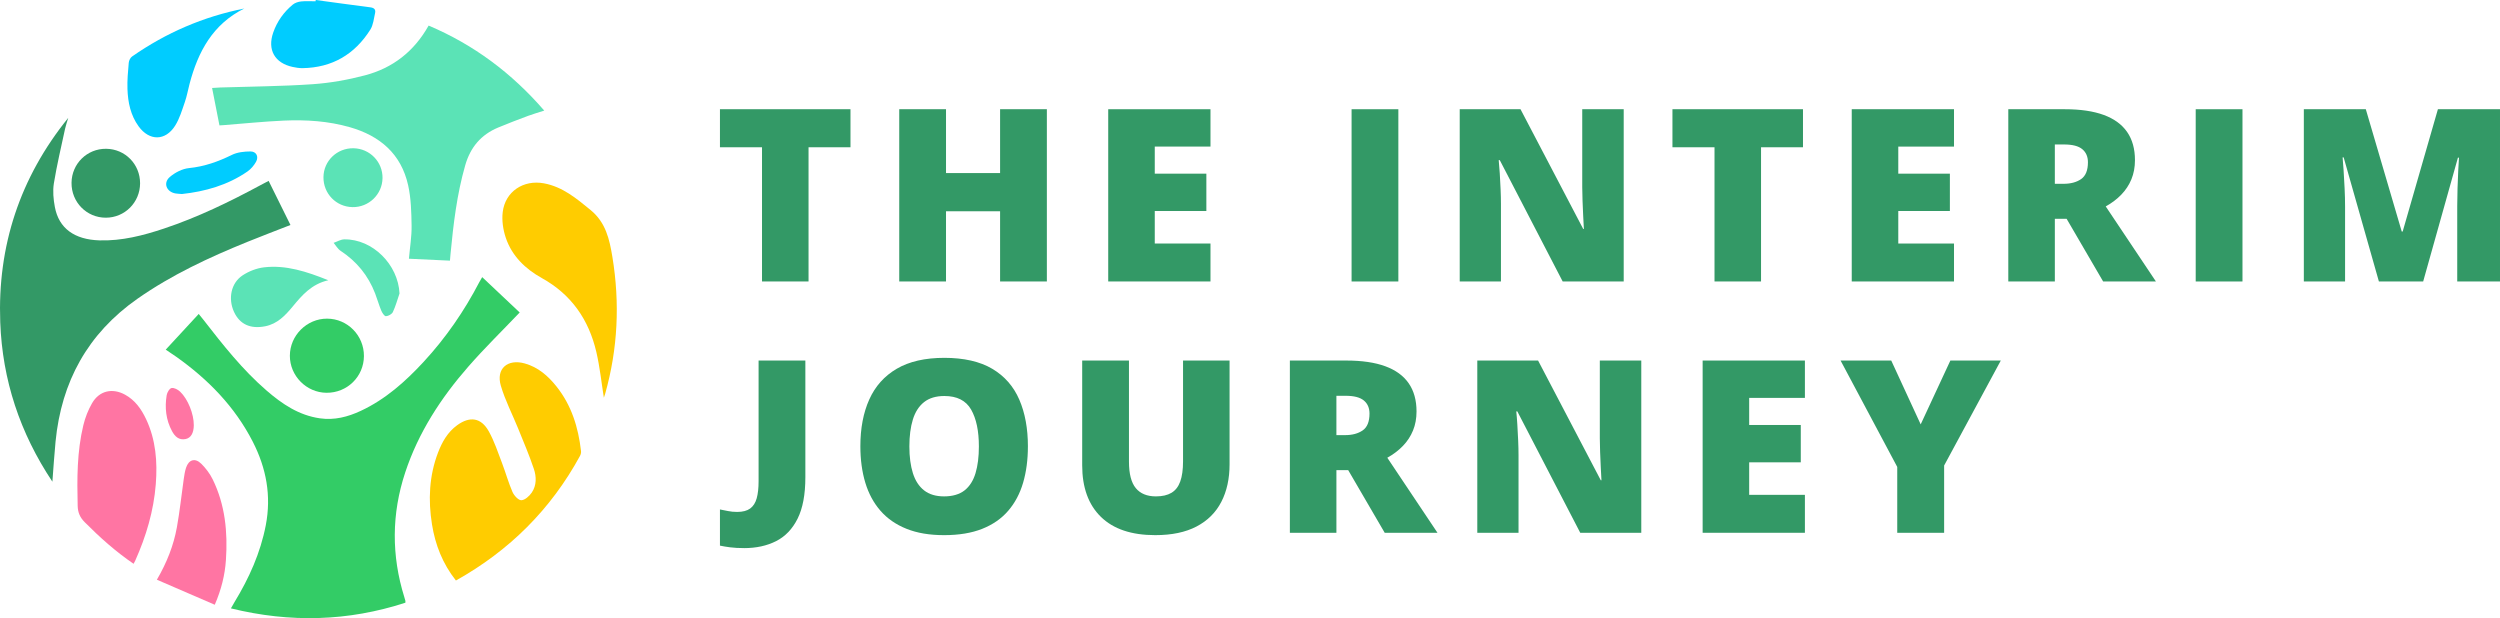
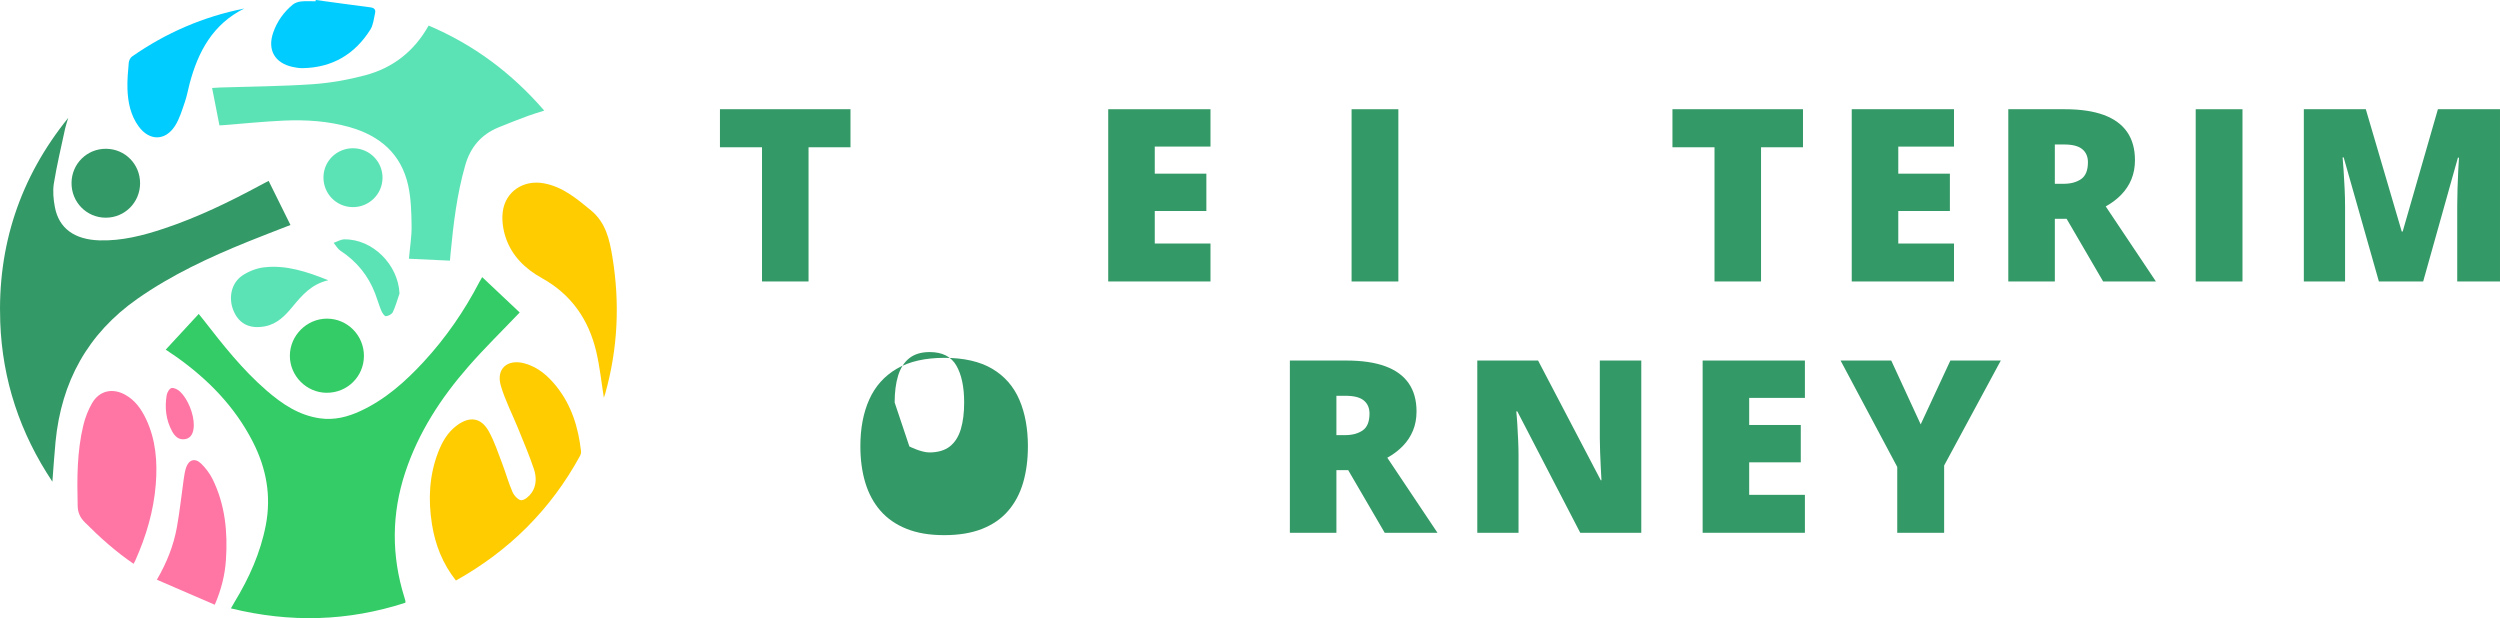
<svg xmlns="http://www.w3.org/2000/svg" id="Laag_1" width="1927.43" height="476.58" viewBox="0 0 1927.43 476.58">
  <defs>
    <style> .cls-1 { fill: #fc0; } .cls-2 { fill: #5be3b6; } .cls-3 { fill: #396; } .cls-4 { fill: #0cf; } .cls-5 { fill: #3c6; } .cls-6 { fill: #ff75a3; } </style>
  </defs>
  <g>
    <path class="cls-5" d="M400.67,240.91c-13.58,14.24-27.23,27.56-39.73,41.88-21.08,24.12-38.37,50.73-48.52,81.42-10.56,31.95-10.7,64.06-.69,96.2.29.92.56,1.85.8,2.78.08.3.01.63.01,1.48-44.09,14.37-88.68,15.63-134.51,4.37,1.1-1.92,1.91-3.41,2.78-4.85,11.23-18.46,19.99-37.88,24.11-59.28,4.37-22.7.39-43.96-9.99-64.27-13.86-27.1-34.46-48.16-59.07-65.59-2.49-1.76-5.05-3.43-8.09-5.48,8.48-9.17,16.74-18.12,25.43-27.52,1.28,1.58,2.38,2.88,3.42,4.23,15.08,19.4,30.26,38.73,48.96,54.88,11.97,10.34,24.84,19.05,41.07,21.36,11.17,1.6,21.5-1.1,31.44-5.73,19.09-8.89,34.47-22.63,48.59-37.9,17.08-18.49,31.24-39.06,42.86-61.38.58-1.12,1.26-2.2,2.21-3.85,9.93,9.36,19.6,18.48,28.91,27.26h0Z" />
    <path class="cls-3" d="M207.1,139.44c5.7,11.52,11.2,22.63,16.84,34.02-11.19,4.38-22.18,8.54-33.07,12.96-29.65,12.04-58.57,25.46-84.93,43.94-38.31,26.86-58.6,63.93-63.11,110.08-.97,9.95-1.58,19.93-2.44,30.92C15.3,333.67,1.85,292.95.19,248.49c-2.21-58.91,15.17-111.54,52.42-157.61-.82,2.79-1.83,5.55-2.44,8.39-3.01,14.01-6.34,27.97-8.64,42.1-.96,5.91-.35,12.32.77,18.27,3.07,16.35,15.04,25.1,34.41,25.68,17.21.51,33.61-3.74,49.74-9.12,25.95-8.65,50.46-20.55,74.49-33.5,1.96-1.05,3.93-2.07,6.16-3.25h0Z" />
    <path class="cls-2" d="M169.19,96.68c-1.92-9.76-3.74-19.04-5.67-28.85,2.51-.15,4.39-.32,6.27-.38,23.73-.77,47.51-.88,71.18-2.52,13.59-.94,27.27-3.37,40.45-6.85,21.33-5.62,37.84-18.38,49.04-38.36,34.81,14.75,64.05,36.57,89.14,65.55-4.54,1.47-8.61,2.62-12.56,4.09-7.7,2.88-15.38,5.81-22.97,8.97-13.21,5.52-21.41,15.21-25.4,29.13-6.41,22.33-9.11,45.2-11.31,68.19-.15,1.58-.28,3.16-.46,5.31-10.62-.5-21-.98-31.63-1.48.77-8.83,2.19-17.16,2.06-25.47-.16-10.43-.42-21.11-2.67-31.22-5.36-24.1-21.69-38.06-44.88-44.7-16.65-4.77-33.73-5.87-50.88-5.11-15.48.69-30.91,2.29-46.36,3.49-.94.07-1.89.12-3.35.21h0Z" />
    <path class="cls-1" d="M351.5,447.57c-10.33-13.1-15.94-27.61-18.45-43.27-3-18.78-2.22-37.39,4.66-55.37,3.15-8.23,7.43-15.8,14.79-21.13,9.81-7.1,18.47-5.83,24.36,4.78,4.27,7.68,7.05,16.22,10.21,24.48,2.82,7.37,4.9,15.05,8.06,22.27,1.2,2.74,4.58,6.42,6.83,6.33,2.8-.12,6.17-3.21,8.01-5.89,3.8-5.55,3.64-12.24,1.63-18.25-3.52-10.52-7.92-20.75-12.08-31.05-4.47-11.04-10.05-21.74-13.39-33.1-3.85-13.1,5.15-20.89,18.46-17.16,10.25,2.88,17.87,9.53,24.33,17.6,11.69,14.6,16.96,31.72,19.03,50,.13,1.18-.2,2.6-.78,3.66-22.48,41.21-54.39,73.03-95.67,96.1h0Z" />
    <path class="cls-1" d="M465.56,306.58c-1.85-11.52-3.08-23.54-5.8-35.21-5.81-24.86-19.17-44.32-42.03-56.99-12.67-7.03-23.05-16.99-27.79-31.09-2.09-6.22-3.15-13.39-2.35-19.85,1.94-15.78,15.97-25.02,31.73-22.11,14.44,2.67,25.09,11.65,36.05,20.63,11.7,9.59,14.54,22.58,16.78,36.2,5.84,35.57,4.21,70.74-5.6,105.48-.33,1.18-.77,2.34-.97,2.95h-.02Z" />
    <path class="cls-6" d="M103,434.67c-13.9-9.47-26.09-20.4-37.69-32.08-3.65-3.67-5.31-7.42-5.43-12.67-.5-20.86-.56-41.68,4.38-62.1,1.42-5.87,3.7-11.74,6.72-16.96,5.59-9.67,15.69-11.95,25.51-6.53,7.69,4.24,12.49,11.07,16.13,18.78,7.53,15.95,8.84,32.93,7.49,50.16-1.61,20.62-7.44,40.2-15.87,59.03-.31.69-.7,1.35-1.24,2.37Z" />
    <path class="cls-4" d="M188.3,6.57c-24.33,12.1-35.65,33.38-42.17,58.14-1.23,4.68-2.06,9.48-3.64,14.03-2.16,6.2-4.04,12.73-7.5,18.19-7.51,11.87-19.84,11.86-28.1.51-6.22-8.55-8.26-18.53-8.62-28.78-.24-6.74.4-13.53.99-20.27.15-1.69,1.19-3.87,2.53-4.81,26.22-18.32,55.01-30.75,86.51-37.01Z" />
    <path class="cls-6" d="M165.59,466.25c-15.03-6.5-29.59-12.8-44.64-19.31,7.74-13.31,12.91-26.46,15.43-40.44,2.23-12.36,3.52-24.89,5.3-37.33.41-2.86.86-5.76,1.74-8.5,2.07-6.37,6.97-7.87,11.76-3.13,3.48,3.45,6.62,7.59,8.77,11.98,9.65,19.66,11.68,40.7,10.23,62.24-.78,11.5-3.47,22.55-8.6,34.48h0Z" />
    <path class="cls-4" d="M243.43,0c14.05,1.9,28.09,3.86,42.16,5.66,2.86.37,4.2,1.72,3.59,4.4-.99,4.34-1.39,9.19-3.67,12.79-12.05,19.1-29.45,29.34-52.27,29.69-2.55.04-5.16-.4-7.66-.94-13.79-3-19.56-13.2-14.95-26.48,2.98-8.59,8.11-15.79,15.08-21.56,1.69-1.4,4.22-2.21,6.46-2.45,3.67-.4,7.42-.11,11.13-.11.05-.33.09-.67.14-1h0Z" />
    <path class="cls-5" d="M280.58,274.54c-.1,15.85-12.91,28.4-28.85,28.28-15.49-.12-28.27-13.03-28.25-28.54.02-15.67,13.09-28.68,28.75-28.61,15.74.07,28.45,13.01,28.35,28.87Z" />
    <path class="cls-3" d="M108,141.36c-.05,14.69-11.8,26.47-26.42,26.48-14.81,0-26.59-12-26.43-26.94.16-14.71,11.97-26.32,26.65-26.19,14.67.12,26.25,11.9,26.2,26.65h0Z" />
    <path class="cls-2" d="M253.11,216.06c-12.94,2.97-20.23,11.54-27.45,20.26-5.71,6.9-11.76,13.35-21.16,15.22-11.41,2.27-19.69-1.49-24.1-11.11-4.68-10.21-2.31-22.29,6.69-28.17,4.81-3.15,10.79-5.49,16.47-6.15,16.98-1.96,32.79,3.24,49.55,9.95Z" />
    <path class="cls-2" d="M294.91,137.38c-.2,12.52-10.62,22.55-23.18,22.3-12.62-.25-22.47-10.44-22.35-23.12.12-12.52,10.47-22.48,23.15-22.26,12.61.22,22.58,10.5,22.39,23.08h0Z" />
-     <path class="cls-4" d="M140.21,149.58c-2.02-.18-3.48-.2-4.91-.44-6.92-1.18-9.73-8.05-4.43-12.65,4.01-3.48,9.68-6.38,14.87-6.9,11.84-1.19,22.47-4.98,33-10.16,4.24-2.09,9.56-2.66,14.39-2.67,4.51,0,6.5,4,4.26,7.98-1.6,2.85-3.94,5.63-6.62,7.48-15.36,10.62-32.76,15.43-50.57,17.37h0Z" />
    <path class="cls-2" d="M308.01,226.28c-1.65,4.79-2.97,9.73-5.11,14.28-.78,1.65-3.52,3.17-5.39,3.21-1.19.02-2.86-2.61-3.59-4.36-1.79-4.3-3.03-8.83-4.71-13.18-5.33-13.82-14.24-24.72-26.65-32.88-2.18-1.43-3.58-4.06-5.34-6.13,2.75-.94,5.49-2.65,8.25-2.69,21.87-.25,41.5,19.46,42.55,41.75h-.01Z" />
    <path class="cls-6" d="M149.42,327.79c-.05,6.05-2.23,9.89-6.36,10.71-5.2,1.04-8.26-2.07-10.44-6.11-4.7-8.71-5.7-18.11-4.11-27.73.35-2.09,2.17-5.19,3.76-5.49,1.97-.37,4.88,1.17,6.56,2.76,6.14,5.81,10.65,17.41,10.58,25.84v.02Z" />
  </g>
  <g>
    <g>
      <path class="cls-3" d="M623.37,217h-35.88v-103.46h-32.43v-29.34h100.64v29.34h-32.34v103.46h.01Z" />
-       <path class="cls-3" d="M807.1,217h-36.06v-54.14h-41.69v54.14h-36.06V84.21h36.06v49.23h41.69v-49.23h36.06v132.8h0Z" />
      <path class="cls-3" d="M933.25,217h-78.84V84.21h78.84v28.79h-42.96v20.89h39.78v28.79h-39.78v25.07h42.96v29.25h0Z" />
      <path class="cls-3" d="M1042.03,217V84.21h36.06v132.8h-36.06Z" />
-       <path class="cls-3" d="M1251.83,217h-47.05l-48.5-93.56h-.82c.3,2.85.57,6.27.82,10.26.24,4,.45,8.07.64,12.22.18,4.15.27,7.89.27,11.22v59.86h-31.79V84.21h46.87l48.32,92.28h.54c-.18-2.91-.36-6.28-.54-10.13-.18-3.84-.35-7.73-.5-11.67s-.23-7.42-.23-10.45v-60.04h31.97v132.8h0Z" />
      <path class="cls-3" d="M1357.72,217h-35.88v-103.46h-32.43v-29.34h100.64v29.34h-32.34v103.46h.01Z" />
      <path class="cls-3" d="M1506.48,217h-78.84V84.21h78.84v28.79h-42.96v20.89h39.78v28.79h-39.78v25.07h42.96v29.25Z" />
      <path class="cls-3" d="M1591.85,84.21c12.05,0,22.07,1.47,30.07,4.41,7.99,2.94,14,7.31,18.03,13.13,4.03,5.81,6.04,13.05,6.04,21.71,0,5.39-.91,10.3-2.72,14.71-1.82,4.42-4.41,8.37-7.77,11.85-3.36,3.48-7.37,6.53-12.04,9.13l38.69,57.86h-40.69l-28.16-48.32h-9.08v48.32h-35.88V84.21h43.51ZM1591.3,111.37h-7.08v30.34h6.72c5.51,0,10.02-1.21,13.53-3.63s5.27-6.75,5.27-12.99c0-4.3-1.45-7.66-4.36-10.08-2.91-2.42-7.6-3.63-14.08-3.63h0Z" />
      <path class="cls-3" d="M1692.83,217V84.21h36.06v132.8h-36.06Z" />
      <path class="cls-3" d="M1834.06,217l-27.16-95.65h-.82c.24,2.48.5,5.84.77,10.08.27,4.24.53,8.81.77,13.72.24,4.9.36,9.63.36,14.17v57.68h-31.79V84.21h47.78l27.7,94.28h.73l27.16-94.28h47.87v132.8h-32.97v-58.22c0-4.18.08-8.67.23-13.49.15-4.81.33-9.36.54-13.62.21-4.27.41-7.64.59-10.13h-.82l-26.8,95.46h-34.15.01Z" />
    </g>
    <g>
-       <path class="cls-3" d="M573.68,422.57c-4.06,0-7.61-.2-10.67-.59-3.06-.39-5.71-.83-7.95-1.32v-27.89c1.94.36,4,.77,6.18,1.23s4.54.68,7.08.68c4.3,0,7.64-.88,10.04-2.63,2.39-1.76,4.07-4.39,5.04-7.9.97-3.51,1.45-7.9,1.45-13.17v-93.01h36.06v89.93c0,13.32-2,23.98-5.99,31.97-4,7.99-9.54,13.78-16.62,17.35s-15.29,5.36-24.62,5.36h0Z" />
-       <path class="cls-3" d="M792.48,344.19c0,10.23-1.23,19.54-3.68,27.93-2.45,8.39-6.28,15.61-11.49,21.66-5.21,6.06-11.9,10.7-20.07,13.94-8.17,3.24-17.95,4.86-29.34,4.86s-20.79-1.62-28.93-4.86-14.85-7.87-20.12-13.9c-5.27-6.02-9.17-13.25-11.72-21.66-2.54-8.42-3.81-17.8-3.81-28.16,0-13.81,2.28-25.81,6.86-36.01,4.57-10.2,11.64-18.11,21.21-23.71s21.8-8.4,36.7-8.4,27.45,2.82,36.92,8.45c9.48,5.63,16.43,13.57,20.85,23.8,4.42,10.23,6.63,22.25,6.63,36.06h0ZM701.1,344.19c0,7.99.91,14.87,2.72,20.62,1.82,5.75,4.69,10.17,8.63,13.26s9.08,4.63,15.44,4.63,11.85-1.54,15.76-4.63,6.72-7.51,8.45-13.26,2.59-12.63,2.59-20.62c0-11.99-2-21.47-5.99-28.43-4-6.96-10.87-10.45-20.62-10.45-6.48,0-11.7,1.58-15.67,4.72-3.97,3.15-6.84,7.63-8.63,13.44-1.79,5.81-2.68,12.72-2.68,20.71h0Z" />
-       <path class="cls-3" d="M947.96,277.97v79.93c0,11.14-2.12,20.82-6.36,29.02-4.24,8.21-10.6,14.53-19.07,18.98-8.48,4.45-19.11,6.68-31.88,6.68-18.29,0-32.25-4.69-41.87-14.08-9.63-9.39-14.44-22.65-14.44-39.78v-80.75h36.06v77.93c0,9.39,1.76,16.2,5.27,20.44s8.69,6.36,15.53,6.36c4.9,0,8.9-.92,11.99-2.77s5.34-4.77,6.77-8.77c1.42-4,2.13-9.14,2.13-15.44v-77.75h35.88,0Z" />
+       <path class="cls-3" d="M792.48,344.19c0,10.23-1.23,19.54-3.68,27.93-2.45,8.39-6.28,15.61-11.49,21.66-5.21,6.06-11.9,10.7-20.07,13.94-8.17,3.24-17.95,4.86-29.34,4.86s-20.79-1.62-28.93-4.86-14.85-7.87-20.12-13.9c-5.27-6.02-9.17-13.25-11.72-21.66-2.54-8.42-3.81-17.8-3.81-28.16,0-13.81,2.28-25.81,6.86-36.01,4.57-10.2,11.64-18.11,21.21-23.71s21.8-8.4,36.7-8.4,27.45,2.82,36.92,8.45c9.48,5.63,16.43,13.57,20.85,23.8,4.42,10.23,6.63,22.25,6.63,36.06h0ZM701.1,344.19s9.08,4.63,15.44,4.63,11.85-1.54,15.76-4.63,6.72-7.51,8.45-13.26,2.59-12.63,2.59-20.62c0-11.99-2-21.47-5.99-28.43-4-6.96-10.87-10.45-20.62-10.45-6.48,0-11.7,1.58-15.67,4.72-3.97,3.15-6.84,7.63-8.63,13.44-1.79,5.81-2.68,12.72-2.68,20.71h0Z" />
      <path class="cls-3" d="M1037.96,277.97c12.05,0,22.07,1.47,30.07,4.41,7.99,2.94,14,7.31,18.03,13.13,4.03,5.81,6.04,13.05,6.04,21.71,0,5.39-.91,10.3-2.72,14.71-1.82,4.42-4.41,8.37-7.77,11.85-3.36,3.48-7.37,6.53-12.04,9.13l38.69,57.86h-40.69l-28.16-48.32h-9.08v48.32h-35.88v-132.8h43.51,0ZM1037.41,305.13h-7.08v30.34h6.72c5.51,0,10.02-1.21,13.53-3.63s5.27-6.75,5.27-12.99c0-4.3-1.45-7.66-4.36-10.08-2.91-2.42-7.6-3.63-14.08-3.63h0Z" />
      <path class="cls-3" d="M1265.38,410.76h-47.05l-48.5-93.56h-.82c.3,2.85.58,6.27.82,10.26.24,4,.45,8.07.64,12.22.18,4.15.27,7.89.27,11.22v59.86h-31.79v-132.79h46.87l48.32,92.28h.54c-.18-2.91-.36-6.28-.54-10.13-.18-3.84-.35-7.73-.5-11.67s-.23-7.42-.23-10.45v-60.04h31.97v132.8Z" />
      <path class="cls-3" d="M1391.53,410.76h-78.84v-132.79h78.84v28.79h-42.96v20.89h39.78v28.79h-39.78v25.07h42.96v29.25Z" />
      <path class="cls-3" d="M1480.79,327.2l22.89-49.23h38.88l-43.69,80.93v51.86h-36.15v-50.77l-43.69-82.02h39.06l22.71,49.23h-.01Z" />
    </g>
  </g>
</svg>